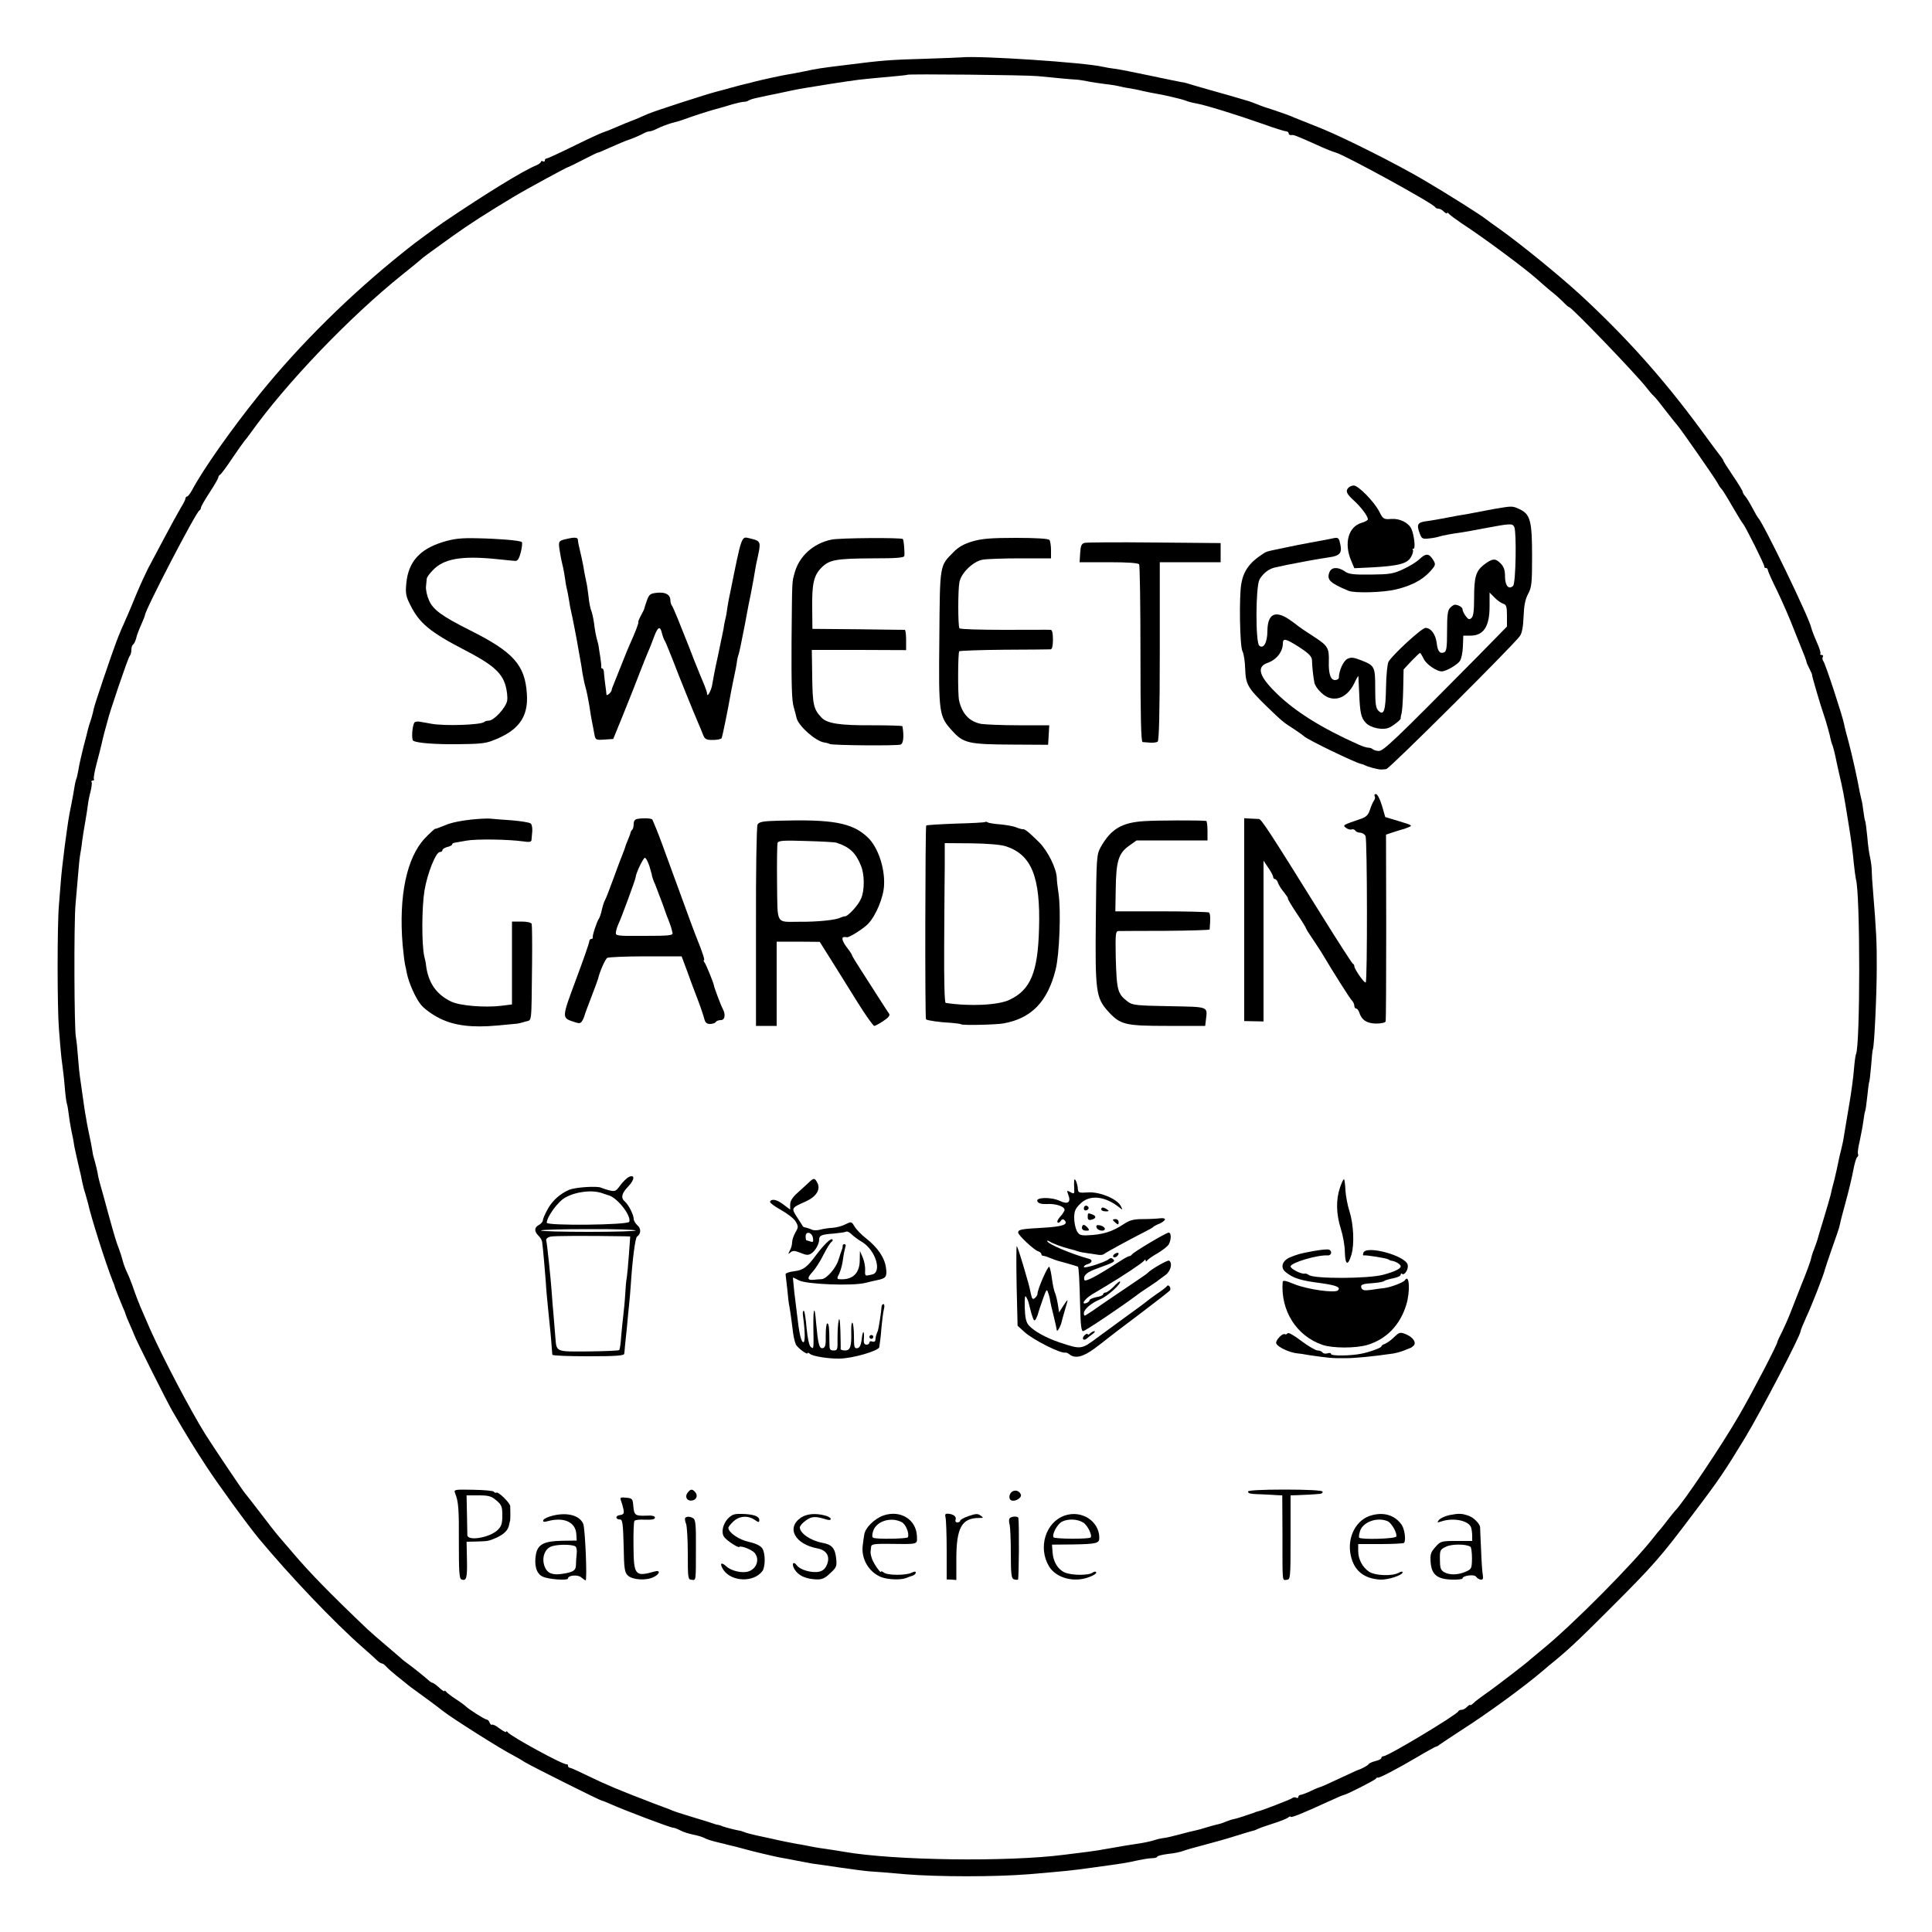
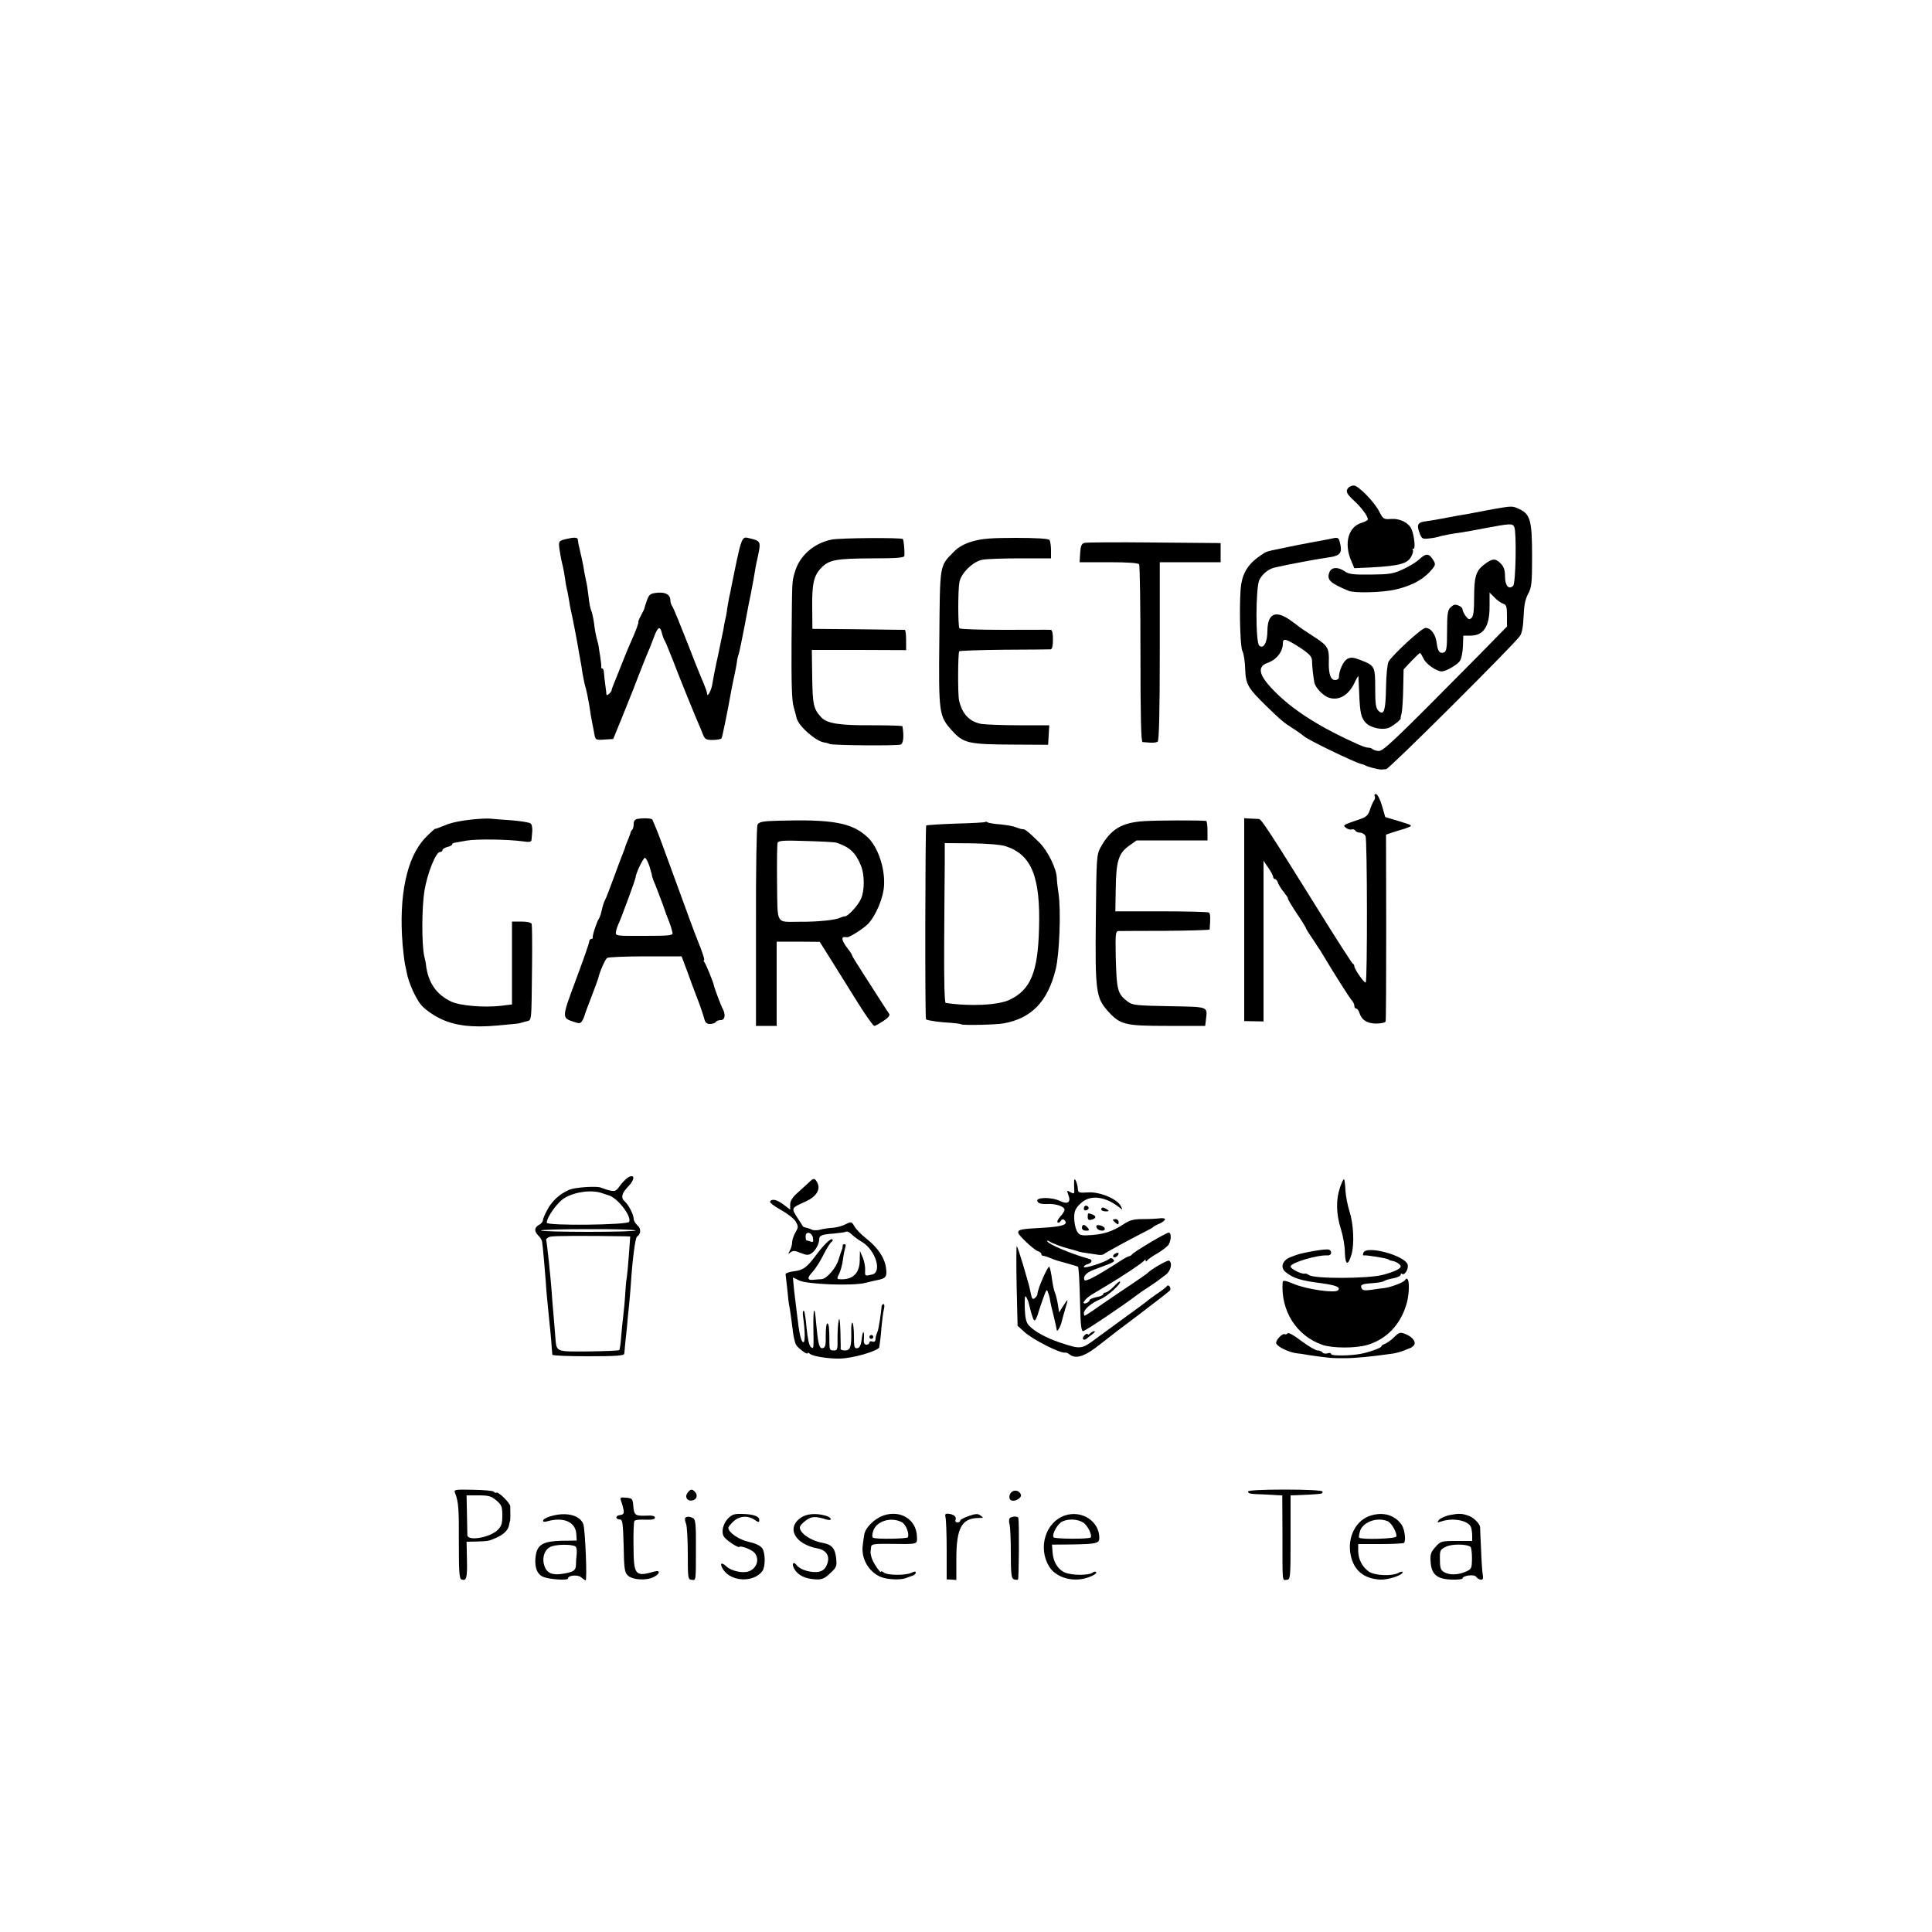
<svg xmlns="http://www.w3.org/2000/svg" version="1.0" width="1000pt" height="1000pt" viewBox="0 0 1000 1000" preserveAspectRatio="xMidYMid meet">
  <g transform="translate(0,1000) scale(0.1,-0.1)" fill="#000000" stroke="none">
-     <path d="M4975 9703 c-11 -1 -92 -4 -180 -7 -185 -5 -234 -9 -405 -31 -149 -18 -159 -20 -230 -35 -30 -6 -66 -13 -80 -15 -22 -3 -138 -28 -180 -39 -8 -3 -35 -9 -60 -15 -25 -7 -52 -14 -60 -16 -8 -3 -40 -11 -70 -19 -55 -14 -317 -99 -355 -115 -11 -5 -33 -14 -50 -22 -16 -7 -32 -13 -35 -14 -9 -3 -43 -17 -85 -35 -22 -10 -50 -21 -63 -25 -13 -4 -82 -36 -153 -71 -71 -35 -134 -64 -139 -64 -6 0 -10 -5 -10 -11 0 -5 -4 -7 -10 -4 -5 3 -10 2 -10 -2 0 -5 -12 -14 -27 -20 -68 -28 -258 -145 -477 -293 -27 -18 -166 -120 -183 -135 -7 -5 -18 -15 -25 -20 -273 -218 -535 -476 -744 -735 -144 -178 -294 -391 -350 -497 -10 -18 -21 -33 -26 -33 -4 0 -8 -5 -8 -10 0 -6 -11 -27 -24 -48 -12 -20 -51 -91 -86 -157 -35 -66 -73 -138 -85 -160 -11 -22 -38 -80 -59 -130 -20 -49 -41 -99 -46 -110 -53 -118 -58 -133 -127 -335 -25 -74 -47 -142 -48 -150 -1 -8 -7 -31 -13 -51 -7 -20 -15 -45 -17 -55 -2 -10 -13 -53 -24 -94 -10 -41 -22 -92 -25 -114 -4 -21 -8 -41 -10 -45 -2 -3 -7 -22 -10 -41 -3 -19 -10 -60 -16 -90 -16 -78 -16 -81 -35 -220 -9 -69 -18 -150 -20 -180 -2 -30 -7 -86 -10 -125 -9 -98 -9 -532 0 -640 4 -49 8 -103 10 -120 1 -16 5 -48 8 -70 3 -22 9 -71 12 -110 3 -38 8 -78 11 -87 3 -9 7 -32 9 -50 2 -18 8 -58 14 -88 7 -30 14 -68 16 -85 3 -16 13 -59 21 -95 9 -36 18 -76 20 -90 3 -14 9 -39 15 -56 5 -17 11 -40 14 -50 15 -71 93 -316 128 -404 6 -14 11 -27 11 -30 2 -8 27 -72 42 -107 8 -17 14 -33 14 -36 0 -2 10 -26 22 -53 12 -27 22 -51 23 -54 1 -10 170 -347 198 -395 79 -135 106 -179 175 -285 63 -96 211 -300 273 -375 159 -191 387 -431 534 -560 38 -33 74 -66 81 -73 7 -6 16 -12 21 -12 5 0 15 -8 24 -18 8 -9 32 -30 53 -47 21 -16 46 -37 56 -45 10 -8 28 -22 40 -30 20 -14 122 -89 145 -108 46 -36 300 -197 360 -227 17 -9 44 -24 60 -35 34 -21 392 -200 400 -200 4 0 25 -9 48 -19 64 -29 307 -121 320 -121 7 0 25 -7 40 -15 15 -8 45 -17 65 -21 20 -4 46 -11 57 -17 11 -6 35 -14 55 -19 19 -5 42 -10 50 -12 8 -3 35 -9 60 -15 25 -7 52 -14 60 -16 24 -7 142 -35 170 -40 14 -2 50 -9 80 -15 30 -6 69 -13 85 -16 17 -2 80 -11 140 -20 61 -9 130 -18 155 -20 25 -1 108 -8 185 -15 172 -14 466 -14 640 0 198 17 212 18 335 35 152 21 167 23 225 36 28 6 62 12 78 12 15 0 27 4 27 8 0 4 25 10 55 14 30 3 65 10 77 15 13 5 61 19 108 31 47 12 121 33 165 47 44 14 85 26 90 27 6 1 15 4 20 7 6 4 42 17 80 29 39 12 76 27 83 33 6 5 12 7 12 4 0 -8 56 14 193 77 43 20 81 36 84 36 11 0 158 75 164 83 3 5 8 8 10 6 6 -4 97 43 202 105 52 31 98 56 101 56 4 0 12 5 19 11 7 5 55 37 107 71 138 88 323 223 422 307 7 6 23 19 34 29 92 74 142 120 309 287 235 235 267 271 440 501 133 175 164 222 268 393 81 134 287 529 287 551 0 5 13 37 29 72 29 62 90 218 97 248 2 8 19 59 38 113 19 54 35 100 35 102 1 3 1 6 2 8 0 1 2 9 4 17 1 8 15 60 30 115 15 55 32 127 38 160 6 33 15 63 20 66 5 4 7 11 4 16 -3 5 1 35 9 68 7 33 16 80 19 104 3 24 7 46 9 50 2 3 7 37 11 76 4 38 8 72 10 75 2 3 6 41 10 84 3 44 7 82 9 85 7 11 20 281 20 421 1 127 -3 199 -19 395 -4 44 -7 94 -7 110 0 17 -4 46 -8 65 -5 19 -12 69 -15 110 -4 41 -9 78 -11 81 -2 3 -6 26 -9 50 -3 24 -7 51 -10 59 -2 8 -6 26 -9 40 -13 73 -40 193 -57 257 -11 40 -22 82 -24 95 -8 42 -97 313 -107 325 -5 7 -7 17 -3 23 3 5 1 10 -6 10 -7 0 -10 3 -7 6 4 3 -5 31 -19 62 -14 31 -26 64 -28 73 -9 48 -248 542 -275 569 -3 3 -16 25 -29 50 -13 25 -30 52 -37 61 -8 8 -14 19 -14 24 0 4 -22 41 -50 82 -27 40 -50 76 -50 79 0 3 -5 10 -10 17 -6 7 -57 75 -113 152 -192 260 -384 474 -618 690 -113 103 -304 259 -419 341 -30 21 -59 42 -65 47 -28 23 -196 129 -325 205 -141 83 -404 215 -525 265 -92 37 -100 40 -105 42 -3 1 -21 8 -40 16 -19 9 -64 25 -100 37 -36 11 -79 26 -95 33 -17 7 -34 13 -40 15 -60 18 -126 37 -205 59 -52 15 -102 29 -110 32 -8 3 -24 7 -35 8 -11 2 -85 17 -165 34 -80 17 -161 33 -180 35 -19 2 -46 7 -60 10 -97 23 -645 59 -735 49z m395 -97 c36 -3 92 -9 125 -12 33 -3 67 -6 75 -6 8 0 33 -4 55 -8 22 -5 65 -11 95 -15 30 -3 64 -9 75 -12 11 -3 31 -7 45 -9 14 -2 48 -8 75 -15 28 -6 57 -12 65 -13 35 -5 137 -29 155 -36 11 -5 36 -12 55 -15 47 -8 209 -58 345 -106 61 -22 116 -39 123 -39 6 0 12 -5 12 -10 0 -6 6 -10 13 -9 13 2 23 -2 122 -46 61 -28 92 -40 110 -45 49 -14 507 -265 513 -282 2 -4 10 -8 17 -8 8 0 21 -7 29 -16 9 -8 16 -12 16 -7 0 4 4 3 8 -2 4 -6 34 -28 66 -50 117 -76 329 -234 393 -291 17 -16 48 -42 68 -59 21 -16 50 -42 65 -57 15 -16 29 -28 32 -28 13 0 349 -350 400 -416 12 -16 29 -36 38 -44 9 -8 38 -44 65 -80 28 -36 53 -67 56 -70 11 -10 196 -275 209 -300 7 -14 16 -27 20 -30 4 -3 29 -43 56 -90 27 -47 52 -87 55 -90 10 -8 113 -214 111 -222 -1 -5 3 -8 8 -8 6 0 10 -4 10 -10 0 -5 21 -53 48 -107 26 -54 67 -147 90 -208 24 -60 48 -121 54 -135 5 -14 9 -26 9 -28 -1 -1 6 -16 14 -32 8 -16 15 -31 14 -32 -2 -3 45 -163 61 -208 10 -28 33 -109 35 -125 1 -5 4 -17 7 -25 4 -8 12 -37 18 -65 6 -27 12 -59 15 -70 27 -118 26 -111 55 -291 11 -66 22 -152 25 -190 4 -38 9 -76 11 -84 23 -69 23 -871 0 -908 -2 -4 -7 -39 -10 -77 -3 -39 -14 -122 -25 -185 -11 -63 -22 -133 -26 -155 -3 -22 -10 -56 -15 -75 -5 -19 -12 -48 -15 -65 -3 -16 -12 -57 -20 -90 -9 -33 -18 -69 -20 -81 -3 -11 -18 -65 -35 -120 -17 -54 -32 -106 -34 -114 -2 -8 -10 -28 -16 -45 -7 -16 -14 -39 -16 -50 -2 -11 -24 -72 -50 -135 -25 -63 -52 -132 -60 -153 -8 -21 -26 -61 -39 -88 -14 -27 -25 -51 -25 -54 0 -13 -130 -263 -198 -380 -90 -156 -293 -458 -332 -495 -3 -3 -21 -25 -40 -50 -19 -25 -37 -47 -40 -50 -3 -3 -16 -18 -28 -34 -105 -136 -424 -458 -582 -586 -30 -25 -57 -47 -60 -50 -12 -13 -189 -149 -232 -178 -25 -18 -54 -39 -62 -48 -9 -8 -16 -13 -16 -9 0 4 -7 -1 -16 -9 -8 -9 -21 -16 -29 -16 -7 0 -15 -3 -17 -8 -8 -18 -363 -232 -387 -232 -6 0 -11 -4 -11 -9 0 -5 -13 -12 -30 -16 -16 -4 -33 -11 -36 -16 -5 -8 -34 -24 -64 -34 -3 -1 -44 -21 -93 -43 -48 -23 -91 -42 -95 -42 -4 -1 -25 -9 -47 -20 -22 -11 -46 -19 -52 -20 -7 0 -13 -5 -13 -11 0 -5 -5 -7 -10 -4 -6 4 -16 3 -23 -3 -10 -7 -157 -64 -177 -68 -3 0 -12 -3 -20 -7 -28 -10 -95 -32 -105 -33 -5 0 -22 -6 -38 -12 -15 -7 -38 -14 -50 -16 -12 -3 -38 -10 -57 -16 -19 -6 -44 -13 -55 -15 -11 -2 -47 -11 -80 -20 -33 -9 -71 -18 -85 -19 -14 -2 -32 -6 -40 -9 -19 -7 -66 -17 -105 -22 -16 -2 -70 -11 -120 -20 -49 -9 -106 -18 -125 -20 -19 -2 -73 -9 -120 -15 -293 -38 -882 -30 -1140 15 -14 3 -56 9 -95 15 -38 5 -83 13 -100 17 -16 3 -39 8 -50 9 -18 3 -89 17 -140 29 -11 2 -42 9 -70 15 -27 6 -57 14 -65 18 -8 3 -19 7 -25 7 -17 3 -69 16 -85 22 -8 4 -19 7 -25 8 -5 0 -17 4 -25 7 -8 3 -49 16 -90 28 -41 13 -82 25 -90 28 -8 3 -17 6 -20 7 -3 1 -14 5 -25 10 -11 4 -47 18 -80 30 -180 69 -249 98 -333 139 -51 25 -97 46 -102 46 -6 0 -10 5 -10 10 0 6 -3 9 -7 8 -17 -4 -290 145 -305 166 -4 6 -8 7 -8 2 0 -4 -15 3 -34 17 -18 15 -36 23 -40 20 -3 -3 -8 2 -12 11 -3 9 -10 16 -16 16 -9 0 -97 56 -108 69 -3 3 -25 20 -50 36 -25 16 -48 34 -52 40 -4 5 -8 6 -8 2 0 -4 -12 4 -27 18 -15 14 -31 25 -35 25 -3 0 -13 6 -20 13 -20 18 -71 59 -102 82 -16 11 -36 27 -45 36 -9 8 -43 37 -76 65 -32 27 -76 65 -96 84 -191 182 -298 292 -381 390 -26 30 -59 69 -73 85 -15 17 -59 73 -98 125 -40 52 -75 97 -78 100 -6 4 -173 253 -206 306 -77 123 -220 396 -286 544 -35 80 -50 115 -52 120 -1 3 -7 19 -14 35 -6 17 -19 50 -27 75 -9 25 -22 56 -29 70 -7 14 -16 39 -20 55 -10 34 -9 33 -19 60 -16 41 -25 73 -56 185 -17 63 -35 129 -40 145 -5 17 -12 44 -14 60 -3 17 -10 45 -15 63 -5 18 -10 35 -10 37 0 3 -5 29 -10 58 -6 28 -13 63 -16 77 -3 14 -7 36 -9 50 -3 14 -7 41 -10 60 -10 73 -19 136 -22 155 -2 11 -7 56 -10 100 -3 44 -8 91 -11 105 -9 38 -11 594 -2 690 4 47 10 120 14 162 3 42 8 87 11 100 2 13 7 41 9 63 3 22 10 67 16 100 6 33 12 74 14 90 2 17 8 48 14 69 5 22 8 44 5 48 -3 4 0 8 6 8 6 0 9 4 6 8 -3 5 4 42 15 83 11 41 22 85 25 99 3 14 10 43 16 65 6 22 12 45 14 51 7 36 107 331 115 338 5 6 9 20 9 32 0 13 4 25 9 28 5 3 12 18 16 33 3 15 15 46 26 70 10 23 19 45 19 48 0 26 265 536 282 543 4 2 8 8 8 14 0 6 20 41 45 79 25 38 45 73 45 78 0 5 4 11 8 13 5 2 33 39 62 83 30 44 59 85 64 91 6 7 20 24 31 40 185 260 516 605 788 823 45 36 87 70 93 76 14 13 36 29 164 121 91 65 172 117 328 211 48 29 265 147 272 148 3 0 39 18 80 39 41 21 75 38 75 36 0 -1 25 9 55 23 50 22 87 38 100 42 25 8 68 27 82 35 10 6 23 10 30 10 7 0 26 7 41 15 16 8 47 20 70 27 51 14 48 13 67 20 47 17 111 38 150 49 25 7 47 13 50 14 3 1 25 7 50 15 25 7 52 13 60 13 8 0 20 3 25 7 6 4 28 11 50 15 22 5 47 10 55 12 8 2 26 5 40 8 14 3 48 10 75 16 28 6 61 12 75 14 14 2 72 12 130 21 150 23 144 22 274 34 66 6 121 11 122 13 6 5 612 -1 674 -7z" />
    <path d="M6980 7476 c-17 -17 -11 -32 28 -67 37 -34 72 -80 72 -97 0 -5 -15 -13 -32 -18 -69 -20 -93 -106 -54 -197 l16 -38 87 4 c147 8 189 20 208 57 8 15 11 30 8 34 -4 3 -2 6 4 6 10 0 3 69 -11 101 -14 33 -60 56 -104 53 -40 -3 -43 -1 -63 38 -25 50 -108 135 -132 135 -9 0 -21 -5 -27 -11z" />
    <path d="M7730 7365 c-41 -8 -86 -16 -100 -19 -14 -3 -52 -10 -85 -15 -33 -6 -71 -13 -85 -16 -14 -3 -46 -8 -72 -12 -52 -6 -58 -17 -38 -68 9 -23 14 -26 47 -22 21 2 45 7 53 10 14 5 68 15 120 22 14 2 63 11 110 20 140 26 148 27 158 7 12 -25 8 -290 -6 -304 -22 -22 -42 0 -42 47 0 35 -6 52 -24 70 -27 27 -43 25 -89 -11 -38 -31 -47 -63 -47 -168 0 -68 -4 -97 -14 -105 -11 -10 -17 -7 -30 11 -9 12 -16 28 -16 34 0 11 -22 24 -40 24 -5 0 -16 -7 -24 -16 -13 -12 -16 -38 -16 -120 0 -86 -3 -106 -16 -111 -22 -8 -33 6 -38 51 -6 44 -30 76 -58 76 -19 0 -169 -138 -191 -175 -6 -11 -12 -69 -13 -133 -2 -121 -11 -149 -40 -120 -13 13 -16 37 -16 116 0 113 -2 117 -77 146 -37 14 -49 15 -68 5 -20 -11 -43 -61 -43 -96 0 -7 -9 -13 -20 -13 -23 0 -34 34 -32 95 2 72 -5 83 -81 132 -39 25 -74 49 -77 52 -3 3 -23 18 -46 34 -74 50 -113 30 -114 -59 0 -59 -20 -95 -42 -76 -20 16 -19 305 1 342 19 34 51 58 86 64 17 3 41 9 55 12 43 9 184 35 211 38 68 9 79 23 63 83 -5 19 -11 22 -33 17 -28 -6 -34 -7 -121 -23 -56 -10 -67 -13 -155 -31 -72 -15 -70 -14 -96 -32 -62 -41 -93 -85 -104 -149 -12 -66 -8 -325 6 -350 7 -13 13 -54 14 -91 3 -81 13 -98 110 -193 82 -79 85 -82 146 -121 24 -16 46 -32 49 -35 12 -15 267 -138 295 -143 6 -1 15 -4 20 -7 14 -8 67 -22 83 -22 6 0 19 1 27 2 16 1 663 646 692 689 11 15 17 50 19 100 2 55 8 89 23 117 19 35 21 57 21 196 0 182 -9 217 -64 243 -39 18 -36 18 -136 1z m51 -490 c16 -5 19 -16 19 -62 l0 -56 -147 -150 c-449 -454 -495 -497 -519 -494 -13 1 -26 6 -30 10 -4 4 -14 7 -22 7 -8 0 -30 7 -50 16 -187 83 -326 170 -419 260 -96 92 -112 142 -52 163 46 16 79 58 79 100 0 30 15 26 87 -20 50 -33 63 -47 64 -68 0 -26 6 -82 12 -113 4 -25 43 -67 72 -78 51 -19 102 8 134 72 11 24 21 41 22 38 0 -3 2 -41 4 -85 4 -106 10 -130 34 -156 26 -28 93 -41 126 -23 24 13 57 40 55 46 -1 2 1 14 5 28 3 14 7 70 8 125 l2 100 40 43 c22 23 42 42 45 42 3 0 11 -14 19 -30 12 -28 71 -68 96 -65 23 2 81 36 92 55 7 10 14 44 15 75 l2 55 37 0 c68 0 99 47 99 151 l0 72 26 -26 c14 -15 35 -29 45 -32z" />
-     <path d="M2294 7195 c-122 -37 -181 -104 -191 -215 -5 -51 -2 -67 21 -112 46 -93 102 -140 282 -233 141 -73 190 -115 210 -181 8 -27 12 -63 9 -81 -7 -36 -68 -103 -95 -103 -9 0 -20 -3 -24 -7 -15 -15 -204 -22 -274 -9 -17 3 -43 8 -57 10 -13 3 -27 1 -30 -4 -12 -19 -16 -88 -6 -94 18 -12 114 -19 226 -18 113 1 145 4 180 17 138 51 191 122 182 245 -10 148 -69 215 -295 328 -145 73 -191 106 -212 156 -10 22 -17 55 -15 71 2 17 3 35 4 41 1 6 13 24 29 40 56 62 149 79 334 60 42 -4 84 -9 94 -9 13 -2 21 11 30 46 6 26 9 49 4 52 -13 8 -122 17 -230 19 -84 2 -120 -2 -176 -19z" />
    <path d="M2922 7208 c-29 -8 -31 -11 -27 -46 3 -20 9 -56 15 -80 6 -23 12 -58 15 -78 2 -20 7 -44 9 -53 3 -9 7 -34 11 -56 3 -22 8 -47 10 -55 4 -14 33 -161 40 -207 2 -12 6 -34 9 -50 3 -15 8 -46 11 -68 4 -22 10 -53 15 -70 5 -16 14 -59 20 -95 5 -36 12 -76 15 -90 3 -14 8 -40 11 -58 6 -32 7 -33 52 -30 l46 3 49 120 c26 66 51 127 54 135 3 8 19 49 35 90 16 41 35 89 42 105 8 17 21 51 31 78 20 54 32 59 41 20 4 -16 10 -32 14 -38 4 -5 21 -48 40 -95 36 -95 115 -289 135 -335 8 -17 18 -43 24 -58 9 -23 16 -27 50 -27 22 0 42 4 46 9 4 8 30 133 50 246 2 11 6 29 8 40 12 55 21 102 22 115 1 8 4 22 7 30 4 8 18 78 33 155 14 77 28 149 31 160 2 11 9 47 15 80 5 33 12 69 14 80 26 117 27 113 -36 129 -42 10 -39 19 -100 -284 -6 -25 -12 -61 -15 -80 -2 -19 -7 -46 -11 -60 -3 -14 -7 -34 -8 -45 -2 -11 -15 -74 -29 -140 -15 -66 -27 -131 -29 -145 -3 -28 -26 -73 -27 -52 0 8 -7 28 -14 45 -8 18 -31 75 -52 127 -20 52 -42 109 -49 125 -7 17 -23 57 -36 90 -13 33 -27 64 -31 70 -4 5 -8 17 -8 26 0 31 -24 45 -68 41 -37 -4 -42 -8 -54 -41 -7 -20 -13 -38 -13 -41 0 -3 -9 -20 -18 -37 -10 -18 -15 -33 -13 -33 4 0 -15 -51 -44 -115 -5 -11 -25 -58 -43 -105 -19 -47 -38 -94 -42 -105 -5 -11 -9 -23 -9 -27 -2 -12 -26 -33 -27 -23 0 6 -3 28 -6 50 -3 22 -6 50 -7 63 0 12 -4 22 -9 22 -4 0 -6 3 -5 8 1 4 -1 27 -5 52 -4 25 -8 48 -8 52 0 4 -4 21 -9 38 -5 17 -12 54 -15 83 -4 28 -11 59 -15 67 -4 8 -11 42 -14 75 -4 33 -9 67 -12 76 -2 10 -6 30 -9 45 -2 16 -9 52 -15 79 -17 71 -18 79 -19 92 -1 13 -21 13 -69 1z" />
    <path d="M4304 7207 c-94 -19 -168 -86 -191 -172 -14 -51 -13 -24 -16 -359 -1 -210 1 -302 11 -335 7 -25 14 -51 15 -57 10 -42 98 -120 143 -127 10 -1 24 -5 29 -8 12 -7 343 -10 366 -3 15 4 19 44 10 95 -1 3 -72 5 -158 5 -167 -1 -233 9 -262 41 -40 43 -45 65 -47 209 l-2 140 244 0 244 -1 0 53 c0 28 -3 52 -7 52 -5 0 -114 1 -243 3 l-235 2 -1 105 c-2 128 8 171 47 211 41 42 76 48 267 49 122 0 162 3 163 13 2 25 -3 82 -8 87 -8 8 -328 6 -369 -3z" />
    <path d="M5034 7198 c-44 -13 -73 -29 -99 -56 -72 -73 -70 -59 -73 -446 -4 -392 -2 -403 67 -479 58 -64 84 -70 316 -71 l180 -1 3 50 3 51 -158 0 c-87 0 -174 4 -194 7 -62 12 -99 52 -115 122 -7 31 -6 246 1 254 4 3 109 7 233 8 125 0 233 2 240 2 8 1 12 18 12 51 0 33 -4 50 -12 50 -7 1 -115 0 -240 0 -124 0 -229 3 -232 8 -8 13 -8 200 0 239 9 48 72 108 120 116 21 4 110 7 197 7 l157 0 0 43 c0 23 -4 47 -8 52 -4 7 -70 11 -172 11 -131 0 -178 -4 -226 -18z" />
    <path d="M5613 7190 c-15 -4 -20 -16 -22 -52 l-3 -48 151 0 c100 0 152 -4 157 -11 4 -6 7 -216 7 -465 0 -324 3 -454 11 -455 6 0 24 -2 39 -3 15 -1 33 1 39 5 7 5 11 146 11 468 l0 461 157 0 158 0 0 50 0 49 -344 3 c-188 2 -351 1 -361 -2z" />
    <path d="M7345 7104 c-15 -14 -53 -37 -84 -51 -49 -23 -70 -26 -166 -27 -90 -1 -115 2 -135 17 -35 24 -69 22 -79 -5 -15 -39 3 -56 99 -96 31 -13 179 -9 245 7 92 22 151 57 194 113 11 15 11 22 -3 43 -21 32 -36 32 -71 -1z" />
    <path d="M7115 5880 c4 -6 2 -16 -3 -23 -5 -7 -15 -28 -21 -48 -9 -27 -19 -38 -49 -48 -91 -31 -94 -32 -75 -46 9 -7 23 -11 29 -8 7 2 15 0 19 -6 3 -6 15 -11 25 -11 11 0 23 -8 28 -17 9 -20 10 -749 1 -758 -7 -6 -59 69 -59 84 0 5 -3 11 -8 13 -4 2 -79 118 -166 258 -265 426 -307 490 -320 491 -6 0 -26 1 -44 2 l-32 2 0 -525 0 -525 50 -1 50 -1 0 416 0 416 25 -37 c14 -20 25 -42 25 -47 0 -6 4 -11 9 -11 5 0 13 -9 16 -20 4 -11 18 -34 32 -50 13 -17 22 -30 19 -30 -3 0 17 -34 44 -75 28 -41 50 -77 50 -80 0 -3 15 -27 33 -53 17 -26 37 -57 44 -67 74 -124 150 -243 160 -253 7 -7 13 -20 13 -28 0 -8 4 -14 9 -14 5 0 12 -8 16 -19 12 -40 39 -58 87 -59 27 0 48 5 50 11 2 7 3 227 3 489 l-1 478 36 12 c19 6 40 13 45 14 6 1 21 6 35 12 23 9 19 11 -47 31 l-73 22 -17 59 c-10 34 -24 60 -31 60 -7 0 -10 -5 -7 -10z" />
    <path d="M2440 5758 c-54 -6 -88 -13 -120 -23 -3 -1 -18 -7 -33 -13 -16 -7 -31 -12 -35 -12 -3 0 -27 -22 -52 -48 -95 -100 -137 -300 -116 -552 4 -41 9 -86 12 -100 3 -14 8 -35 10 -48 10 -50 45 -129 74 -164 18 -21 59 -51 96 -69 76 -38 168 -49 299 -37 44 4 87 8 95 9 8 0 30 5 48 11 37 11 32 -24 36 303 1 105 0 196 -2 203 -3 7 -23 12 -53 12 l-49 0 0 -214 0 -215 -56 -7 c-86 -10 -213 0 -259 22 -77 37 -119 98 -130 189 0 6 -4 26 -9 45 -14 64 -13 253 1 340 15 90 59 200 80 200 7 0 13 4 13 10 0 5 11 12 25 16 14 3 25 9 25 13 0 4 6 8 13 9 6 1 35 6 62 11 50 9 213 7 293 -4 31 -5 42 -3 43 7 1 7 2 28 4 45 1 18 -2 37 -9 41 -6 5 -49 12 -96 16 -47 3 -98 7 -115 9 -16 1 -59 -1 -95 -5z" />
    <path d="M3303 5762 c-16 -2 -23 -10 -23 -26 0 -12 -3 -26 -7 -30 -5 -4 -8 -11 -9 -14 0 -4 -6 -20 -13 -37 -7 -16 -14 -34 -15 -40 -2 -5 -7 -21 -13 -35 -6 -14 -27 -70 -47 -125 -20 -55 -40 -107 -45 -115 -5 -9 -12 -31 -16 -50 -4 -19 -11 -39 -15 -45 -10 -13 -35 -88 -32 -97 1 -5 -2 -8 -8 -8 -5 0 -10 -6 -10 -13 0 -8 -31 -96 -69 -198 -74 -199 -74 -197 -11 -218 29 -10 35 -9 44 6 6 10 11 23 12 28 1 6 17 48 35 95 18 47 34 90 35 95 7 33 36 100 47 107 7 4 96 8 199 8 l186 0 27 -72 c14 -40 39 -107 55 -148 16 -41 31 -87 35 -102 5 -21 13 -28 30 -28 13 0 27 5 30 10 3 6 15 10 26 10 21 0 26 28 10 58 -9 16 -45 112 -46 122 -2 14 -40 107 -48 118 -5 6 -7 12 -3 12 5 0 -8 41 -34 105 -12 29 -40 104 -124 335 -41 113 -81 222 -90 242 -9 21 -17 41 -19 45 -2 7 -40 10 -74 5z m58 -244 c7 -24 14 -47 14 -53 1 -5 8 -26 17 -45 8 -20 25 -65 38 -100 12 -36 27 -76 33 -90 5 -14 11 -29 12 -35 2 -5 4 -17 6 -24 3 -13 -20 -15 -146 -15 -144 -1 -150 0 -147 19 1 11 7 29 12 40 16 33 90 235 90 244 0 18 39 101 48 101 5 0 15 -19 23 -42z" />
    <path d="M4028 5752 c-80 -2 -99 -6 -107 -20 -5 -10 -9 -241 -8 -529 l0 -513 54 0 53 0 0 218 0 218 112 0 111 -1 61 -97 c34 -54 95 -152 136 -218 41 -66 80 -120 85 -120 6 0 27 12 48 26 26 17 35 29 29 37 -5 7 -26 39 -47 72 -21 33 -62 97 -91 142 -30 46 -54 85 -54 89 0 3 -11 20 -25 38 -26 34 -32 56 -15 56 6 0 11 -1 13 -1 8 -5 86 44 109 68 42 43 82 140 84 203 4 91 -33 198 -86 247 -80 75 -181 93 -462 85z m302 -114 c67 -22 99 -51 126 -118 19 -45 20 -127 1 -171 -14 -34 -70 -95 -85 -92 -4 0 -14 -3 -23 -7 -22 -12 -120 -22 -209 -21 -127 0 -115 -21 -118 202 -1 106 0 200 3 207 4 11 34 13 147 9 79 -2 150 -6 158 -9z" />
    <path d="M5925 5750 c-119 -7 -175 -41 -228 -135 -21 -39 -22 -50 -25 -373 -4 -372 1 -406 61 -474 65 -72 88 -78 308 -78 l197 0 4 33 c8 69 16 65 -190 69 -169 3 -190 5 -214 23 -54 41 -58 57 -63 233 -2 117 -1 132 14 133 9 0 118 1 244 1 125 1 227 4 228 7 5 58 4 83 -4 88 -6 3 -117 6 -247 6 l-237 0 2 116 c2 143 14 183 67 222 l41 29 184 0 183 0 0 50 c0 28 -3 50 -7 51 -36 4 -254 3 -318 -1z" />
    <path d="M5099 5745 c-3 -2 -71 -6 -152 -8 -81 -3 -150 -7 -153 -10 -5 -5 -7 -998 -1 -1003 5 -6 77 -16 128 -18 25 -2 50 -5 55 -8 9 -6 181 -2 219 5 144 26 228 113 269 279 20 79 28 306 15 393 -5 33 -9 69 -9 80 -1 48 -46 140 -91 185 -55 54 -76 71 -86 68 -4 0 -20 4 -34 10 -14 6 -51 12 -81 15 -30 2 -60 7 -65 10 -6 4 -12 5 -14 2z m106 -125 c134 -43 181 -158 173 -427 -6 -226 -44 -317 -153 -368 -58 -28 -207 -35 -330 -16 -6 0 -9 106 -8 298 1 164 2 350 3 414 l0 115 138 -1 c81 -1 153 -7 177 -15z" />
    <path d="M3255 3908 c-11 -5 -31 -25 -45 -44 -24 -33 -27 -34 -75 -20 -5 2 -17 6 -25 9 -22 9 -130 2 -163 -11 -47 -20 -87 -55 -112 -100 -14 -25 -25 -51 -25 -58 0 -7 -9 -18 -20 -24 -25 -13 -26 -33 -3 -56 10 -9 18 -24 19 -32 4 -25 15 -153 19 -207 1 -27 8 -104 15 -170 7 -66 14 -138 15 -160 2 -22 3 -43 4 -47 1 -5 84 -8 186 -8 141 0 185 3 186 13 1 6 3 26 4 42 2 17 6 59 10 95 3 36 8 88 11 115 3 28 7 75 9 105 8 128 23 243 32 249 21 14 22 42 3 58 -11 10 -20 25 -20 34 0 21 -27 74 -45 89 -23 19 -18 43 16 78 34 35 37 65 4 50z m-135 -85 c8 -3 20 -7 27 -9 45 -9 122 -106 110 -138 -7 -17 -427 -21 -427 -5 0 30 58 110 95 130 56 32 143 42 195 22z m170 -192 c0 -4 -110 -7 -245 -7 -135 0 -245 3 -245 7 0 4 110 7 245 7 135 1 245 -3 245 -7z m-56 -30 l28 -1 -7 -97 c-4 -54 -9 -107 -11 -118 -3 -11 -6 -49 -8 -85 -2 -36 -7 -85 -10 -110 -3 -25 -8 -74 -11 -109 -2 -35 -7 -66 -10 -69 -3 -3 -75 -6 -160 -7 -174 -1 -164 -5 -171 80 -2 28 -6 77 -9 110 -3 33 -8 89 -10 125 -5 67 -23 242 -28 262 -1 6 8 14 21 17 19 5 188 5 386 2z" />
    <path d="M4185 3878 c-11 -10 -37 -34 -57 -52 -26 -23 -38 -42 -38 -60 l0 -27 -33 25 c-35 27 -62 33 -71 17 -4 -5 21 -24 55 -43 33 -18 68 -45 77 -60 15 -26 15 -30 -1 -57 -9 -16 -17 -39 -17 -51 0 -12 -5 -31 -12 -43 -10 -19 -9 -20 4 -9 12 10 22 9 52 -3 29 -12 40 -13 55 -3 21 13 41 49 41 73 0 20 13 26 75 30 31 3 60 7 65 10 5 3 17 -3 27 -13 10 -10 35 -29 56 -41 70 -43 104 -158 50 -168 -7 -2 -19 -4 -25 -5 -9 -2 -12 7 -10 27 1 17 -4 46 -12 65 l-15 35 -1 -47 c0 -70 -38 -105 -108 -99 -10 1 -10 7 2 29 7 15 16 47 19 72 3 25 9 53 12 63 4 10 3 17 -4 17 -6 0 -10 -3 -9 -7 0 -5 -1 -15 -5 -23 -3 -8 -11 -31 -17 -51 -13 -43 -62 -99 -88 -100 -9 0 -27 -2 -40 -3 -34 -4 -36 9 -6 41 14 15 40 55 56 88 17 33 35 63 42 67 6 4 8 10 4 13 -7 8 -44 -28 -83 -80 -49 -66 -67 -79 -115 -85 -25 -3 -44 -10 -44 -15 1 -6 5 -41 9 -78 3 -37 8 -78 11 -90 5 -27 12 -79 19 -136 3 -24 10 -51 15 -61 10 -18 60 -55 60 -44 0 4 6 2 13 -4 14 -12 94 -25 151 -24 67 0 204 40 207 59 4 26 8 55 12 108 3 33 8 72 12 88 4 15 3 27 -2 27 -5 0 -10 -6 -10 -12 -2 -32 -15 -115 -20 -128 -9 -21 -10 -28 -12 -45 0 -8 -7 -12 -16 -9 -8 4 -15 1 -15 -5 0 -6 -7 -11 -15 -11 -10 0 -15 8 -14 23 4 48 -4 59 -10 12 -4 -37 -11 -51 -23 -53 -16 -3 -18 5 -18 62 0 36 -4 67 -8 70 -4 2 -7 -18 -6 -46 2 -78 -5 -98 -32 -98 -13 0 -23 3 -23 8 1 4 0 45 -1 92 -2 56 -5 75 -9 55 -4 -16 -6 -58 -6 -92 1 -58 0 -63 -20 -63 -20 0 -22 5 -22 43 0 73 -3 97 -11 97 -5 0 -8 -28 -8 -62 1 -51 -2 -63 -16 -66 -18 -3 -24 23 -34 132 -7 92 -15 81 -14 -19 2 -124 2 -119 -14 -106 -8 7 -16 44 -21 96 -4 47 -10 87 -14 90 -5 2 -7 -8 -5 -23 12 -89 12 -143 1 -139 -11 3 -21 47 -32 147 -3 25 -9 77 -14 115 -4 39 -7 71 -7 72 1 1 15 -5 31 -14 39 -21 280 -30 345 -13 25 6 52 13 60 14 46 9 52 18 46 63 -7 53 -42 105 -103 153 -24 19 -52 47 -60 62 -16 26 -17 26 -47 11 -17 -9 -47 -17 -66 -18 -19 -1 -47 -5 -62 -9 -16 -5 -36 -5 -45 -1 -10 5 -24 9 -31 11 -8 1 -15 4 -16 6 -1 2 -14 23 -30 47 -31 49 -32 48 46 83 54 25 77 62 58 97 -13 25 -19 25 -45 -1z m23 -287 c3 -19 0 -22 -13 -17 -9 3 -19 6 -21 6 -2 0 -4 9 -4 21 0 29 34 21 38 -10z" />
    <path d="M5560 3890 c-1 -8 -1 -28 0 -43 2 -26 0 -28 -19 -18 -19 11 -20 10 -12 -12 16 -40 -1 -53 -43 -33 -46 22 -130 19 -116 -3 5 -10 22 -14 48 -13 45 3 92 -12 92 -30 0 -6 -10 -22 -22 -35 -12 -13 -18 -26 -14 -30 4 -4 11 -1 16 7 6 10 13 11 19 5 23 -23 -7 -34 -113 -40 -111 -6 -126 -9 -126 -25 0 -13 81 -89 102 -96 10 -3 18 -10 18 -15 0 -5 4 -9 9 -9 5 0 22 -5 38 -12 33 -13 34 -13 93 -29 25 -7 47 -14 49 -15 5 -5 8 -61 12 -211 2 -92 6 -123 15 -123 10 0 198 126 279 187 6 5 30 22 55 38 25 17 50 33 55 38 6 4 22 16 38 28 27 20 37 62 18 74 -8 4 -94 -45 -111 -64 -3 -4 -39 -28 -80 -56 -41 -27 -112 -76 -158 -107 -45 -32 -85 -58 -87 -58 -3 0 -5 6 -5 13 0 20 40 54 85 72 37 15 111 82 102 92 -3 2 -17 -10 -33 -27 -16 -16 -35 -30 -41 -30 -7 0 -13 -4 -13 -9 0 -5 -16 -12 -35 -15 -19 -4 -35 -11 -35 -15 0 -5 -7 -11 -15 -15 -33 -12 -12 20 27 44 23 14 53 32 67 40 99 59 194 123 203 135 5 7 8 7 8 0 0 -6 3 -6 8 1 4 6 28 23 55 38 26 16 52 36 57 46 13 25 13 60 -1 60 -13 0 -181 -100 -190 -113 -3 -5 -10 -9 -15 -9 -5 -1 -25 -11 -44 -24 -129 -83 -185 -112 -188 -98 -5 23 14 40 66 58 90 33 96 36 84 48 -8 8 -15 8 -24 0 -20 -16 -128 -50 -128 -40 0 6 9 12 20 15 22 6 27 22 8 27 -92 25 -218 78 -218 93 0 2 4 2 9 -1 20 -13 67 -30 106 -40 17 -4 37 -10 45 -13 8 -3 29 -7 45 -9 17 -2 41 -6 54 -8 14 -3 29 -2 35 3 11 9 138 78 211 115 22 11 42 22 45 26 3 3 17 11 33 17 15 7 27 17 27 22 0 5 -12 7 -27 5 -16 -2 -55 -4 -87 -4 -47 0 -68 -5 -98 -25 -62 -41 -110 -56 -193 -59 -33 -1 -41 3 -52 24 -7 14 -13 44 -13 67 0 33 6 48 31 72 48 49 128 41 203 -19 18 -14 18 -14 7 8 -19 37 -111 75 -171 70 -44 -3 -50 -1 -51 17 -1 28 -17 65 -19 45z" />
    <path d="M6936 3854 c-22 -64 -20 -138 4 -214 11 -34 21 -89 21 -122 2 -67 16 -72 34 -12 16 54 11 158 -10 224 -10 30 -19 79 -21 108 -1 30 -5 56 -7 58 -3 3 -12 -16 -21 -42z" />
    <path d="M5610 3745 c0 -9 6 -12 15 -9 8 4 12 10 9 15 -8 14 -24 10 -24 -6z" />
    <path d="M5700 3740 c0 -5 10 -10 23 -10 18 0 19 2 7 10 -19 13 -30 13 -30 0z" />
    <path d="M5630 3701 c0 -14 5 -18 20 -14 24 6 26 19 4 27 -23 9 -24 8 -24 -13z" />
    <path d="M5760 3686 c0 -2 7 -9 15 -16 12 -10 15 -10 15 4 0 9 -7 16 -15 16 -8 0 -15 -2 -15 -4z" />
    <path d="M5600 3645 c0 -9 9 -15 21 -15 18 0 19 2 9 15 -7 8 -16 15 -21 15 -5 0 -9 -7 -9 -15z" />
    <path d="M5676 3646 c7 -19 48 -22 42 -3 -3 6 -14 13 -26 15 -16 3 -20 -1 -16 -12z" />
    <path d="M5262 3346 l5 -208 35 -32 c44 -40 187 -113 212 -107 4 1 14 -3 20 -8 30 -25 71 -15 131 29 33 25 62 47 65 50 3 3 76 59 163 124 86 65 160 123 163 127 7 12 -7 33 -15 23 -3 -5 -28 -25 -56 -43 -27 -19 -52 -38 -55 -41 -3 -3 -45 -34 -95 -70 -49 -36 -121 -88 -160 -117 -78 -58 -80 -58 -189 -22 -71 24 -133 58 -160 88 -15 16 -20 39 -22 93 -1 52 1 67 8 54 6 -10 11 -23 12 -29 2 -7 8 -32 15 -57 11 -36 15 -41 23 -27 5 10 11 25 13 35 3 9 13 41 24 71 17 48 20 51 26 30 5 -13 10 -33 11 -44 2 -11 8 -40 15 -65 13 -55 17 -72 19 -85 1 -13 20 20 25 43 2 9 10 38 18 65 8 26 14 47 12 47 -2 0 -12 -14 -23 -31 l-20 -32 -7 44 c-4 24 -11 51 -15 59 -4 8 -11 40 -15 70 -4 30 -10 59 -14 63 -7 7 -61 -116 -61 -140 0 -6 -6 -16 -14 -22 -11 -9 -15 -4 -21 26 -10 46 -8 38 -40 148 -15 50 -29 92 -32 95 -3 3 -3 -89 -1 -204z" />
    <path d="M6795 3524 c-74 -14 -74 -15 -118 -32 -40 -17 -51 -52 -24 -75 40 -33 77 -45 187 -59 78 -11 101 -21 85 -37 -16 -15 -158 5 -225 32 -46 19 -60 22 -61 11 -11 -149 72 -279 206 -325 54 -18 169 -18 230 -1 100 29 172 103 204 209 21 69 16 162 -7 127 -7 -12 -74 -37 -107 -41 -11 -1 -41 -5 -66 -9 -36 -5 -47 -3 -52 9 -7 18 3 22 63 26 25 2 50 6 55 11 6 4 27 10 48 14 20 4 37 12 37 18 0 6 3 9 6 5 13 -12 36 24 30 47 -12 47 -214 102 -229 62 -3 -9 -3 -15 1 -14 12 3 116 -14 127 -20 6 -4 12 -7 15 -7 24 -3 50 -19 50 -30 0 -12 -34 -28 -90 -43 -77 -21 -361 -22 -386 -1 -7 5 -16 8 -20 7 -16 -5 -74 24 -74 37 0 19 140 61 193 57 19 -1 24 24 5 30 -7 3 -44 -1 -83 -8z" />
    <path d="M5770 3510 c-8 -5 -11 -12 -7 -16 4 -4 13 -2 19 4 15 15 7 24 -12 12z" />
    <path d="M5642 3098 c-7 -7 -12 -8 -12 -4 0 5 -7 3 -15 -4 -8 -7 -12 -16 -9 -21 3 -5 10 -4 17 1 7 6 21 17 32 25 11 8 15 15 10 15 -6 0 -16 -5 -23 -12z" />
    <path d="M6665 3099 c-4 -5 -10 -7 -14 -5 -13 8 -51 -33 -45 -48 7 -18 68 -47 109 -51 6 0 33 -4 60 -9 97 -14 120 -17 185 -16 55 0 138 8 250 24 14 2 39 9 55 15 17 7 32 13 35 14 3 0 10 6 16 11 17 16 -1 44 -39 60 -30 12 -34 11 -61 -15 -16 -16 -38 -31 -48 -35 -10 -3 -18 -9 -18 -13 0 -7 -62 -30 -105 -38 -54 -11 -155 -12 -155 -2 0 6 -9 8 -19 4 -11 -3 -22 -1 -26 5 -3 5 -15 10 -25 10 -10 0 -48 22 -84 49 -36 28 -68 46 -71 40z" />
    <path d="M4500 3080 c0 -5 5 -10 10 -10 6 0 10 5 10 10 0 6 -4 10 -10 10 -5 0 -10 -4 -10 -10z" />
    <path d="M2355 2273 c18 -45 21 -79 20 -255 0 -149 2 -189 13 -193 26 -10 31 6 29 100 l-2 95 50 1 c63 2 63 2 105 20 39 18 60 39 65 66 2 10 4 19 5 21 2 2 2 53 1 76 -1 17 -62 77 -72 70 -4 -2 -10 0 -13 5 -3 5 -51 9 -107 10 -94 2 -101 1 -94 -16z m214 -39 c27 -23 31 -32 31 -78 0 -43 -5 -57 -25 -76 -41 -39 -154 -58 -156 -26 0 6 -1 55 -2 109 l-2 97 62 0 c52 0 66 -4 92 -26z" />
    <path d="M3560 2275 c-17 -20 -6 -44 19 -42 25 2 35 25 20 43 -15 18 -24 18 -39 -1z" />
    <path d="M5240 2280 c-18 -11 -21 -40 -5 -46 20 -8 55 14 49 30 -7 19 -28 26 -44 16z" />
    <path d="M6460 2280 c0 -11 10 -13 80 -15 25 -1 57 -3 71 -4 l26 -1 1 -202 c0 -257 -2 -237 22 -235 19 1 20 8 20 219 l0 218 33 1 c34 1 91 4 120 7 10 1 15 7 12 12 -4 6 -80 10 -196 10 -119 0 -189 -4 -189 -10z" />
    <path d="M3214 2233 c4 -10 10 -30 13 -45 4 -22 1 -27 -18 -30 -26 -3 -24 -23 1 -23 12 0 15 -23 18 -136 2 -121 5 -138 22 -154 25 -23 95 -27 133 -8 33 16 37 38 5 29 -101 -29 -108 -20 -109 132 -1 66 1 125 5 130 3 5 28 8 56 6 35 -1 50 2 50 11 0 8 -14 12 -45 10 -57 -2 -63 2 -67 50 -3 37 -5 40 -37 43 -29 3 -33 1 -27 -15z" />
    <path d="M2861 2155 c-25 -6 -46 -16 -49 -23 -3 -10 4 -11 25 -5 83 22 143 -6 146 -68 l2 -33 -77 -1 c-92 -2 -124 -18 -134 -70 -10 -56 2 -100 34 -115 29 -15 132 -22 132 -10 0 17 53 21 69 5 10 -8 20 -15 22 -15 9 0 -2 265 -12 292 -18 44 -82 62 -158 43z m117 -159 c6 -3 9 -21 7 -39 -2 -17 -4 -44 -4 -58 -1 -28 -13 -36 -69 -45 -51 -8 -78 2 -92 35 -17 42 -4 88 28 104 26 14 110 15 130 3z" />
    <path d="M3766 2138 c-25 -28 -34 -71 -18 -93 12 -18 73 -58 78 -52 9 9 68 -15 81 -32 26 -33 9 -82 -34 -95 -32 -10 -88 3 -113 26 -28 26 -37 16 -16 -17 42 -63 157 -67 202 -7 16 22 16 92 0 117 -9 14 -33 26 -69 34 -52 11 -107 49 -107 73 0 5 12 20 26 33 31 29 74 32 109 9 22 -15 25 -15 25 -1 0 19 -31 30 -92 31 -38 1 -50 -3 -72 -26z" />
    <path d="M4146 2145 c-78 -53 -32 -138 87 -160 46 -9 65 -42 47 -84 -8 -20 -21 -32 -40 -36 -37 -8 -98 9 -115 32 -20 27 -30 7 -11 -22 20 -31 56 -47 110 -50 31 -1 45 5 73 32 33 30 35 36 31 77 -6 54 -23 72 -74 81 -58 11 -114 49 -114 79 0 8 14 24 31 36 30 22 50 23 107 5 13 -4 22 -3 22 3 0 5 -12 13 -27 17 -50 14 -97 10 -127 -10z" />
    <path d="M4573 2156 c-48 -17 -96 -65 -100 -101 -2 -11 -5 -33 -7 -50 -11 -71 30 -142 95 -168 33 -13 99 -16 129 -5 8 4 23 9 33 12 9 3 17 10 17 16 0 7 -6 7 -21 0 -27 -15 -127 -15 -145 1 -8 6 -14 8 -14 4 0 -12 -35 37 -46 65 -5 14 -9 31 -8 38 1 6 2 19 3 27 1 12 18 15 89 14 159 -2 149 -4 148 39 -3 87 -85 138 -173 108z m95 -35 c21 -11 40 -60 31 -78 -5 -8 -167 -11 -180 -2 -6 3 -5 18 1 36 18 51 93 73 148 44z" />
    <path d="M4894 2146 c3 -12 6 -88 6 -171 l0 -150 25 -1 25 -2 0 109 c0 161 28 212 117 212 24 0 25 1 9 12 -14 11 -25 11 -62 -2 -24 -8 -44 -19 -44 -24 0 -5 -7 -9 -15 -9 -8 0 -12 6 -9 14 6 16 -11 29 -39 31 -14 1 -17 -3 -13 -19z" />
    <path d="M5512 2156 c-100 -34 -141 -166 -82 -264 37 -60 129 -85 207 -55 24 8 40 20 37 25 -3 5 -11 4 -19 -2 -19 -15 -108 -15 -144 1 -36 16 -60 56 -63 105 l-3 39 108 1 c123 2 137 6 137 34 0 86 -90 145 -178 116z m95 -37 c22 -13 48 -67 38 -77 -9 -9 -186 -8 -192 1 -9 15 19 68 44 81 31 16 81 14 110 -5z" />
    <path d="M7100 2157 c-81 -21 -130 -115 -108 -210 17 -77 68 -118 152 -123 41 -2 116 23 116 38 0 5 -10 4 -21 -3 -34 -18 -121 -15 -153 6 -34 23 -56 64 -56 108 l0 35 116 0 c64 0 118 3 121 6 11 11 4 68 -11 92 -34 50 -90 69 -156 51z m83 -31 c21 -10 50 -63 44 -79 -4 -12 -180 -17 -192 -6 -3 3 0 19 5 36 17 47 90 72 143 49z" />
    <path d="M7503 2158 c-23 -5 -47 -16 -55 -25 -11 -14 -10 -15 12 -8 62 21 140 5 154 -30 3 -9 6 -29 6 -44 l0 -27 -81 0 c-79 0 -83 -1 -110 -32 -24 -27 -27 -38 -24 -79 5 -63 34 -87 110 -89 30 -1 55 2 55 6 0 15 62 23 70 9 5 -7 15 -14 24 -15 11 -2 14 5 11 24 -3 15 -7 74 -9 132 -3 58 -5 110 -5 116 -2 18 -35 51 -61 59 -35 12 -49 12 -97 3z m108 -164 c4 -2 8 -30 8 -60 -1 -54 -2 -56 -35 -70 -41 -17 -82 -17 -110 -1 -17 10 -21 22 -21 64 -1 48 1 53 31 67 29 15 104 15 127 0z" />
    <path d="M3547 2144 c-3 -3 -2 -17 4 -31 5 -13 9 -84 9 -157 0 -125 1 -132 20 -133 23 -2 22 -13 22 171 1 108 -2 140 -13 147 -16 10 -33 11 -42 3z" />
    <path d="M5225 2140 c-3 -6 -3 -20 1 -32 3 -12 6 -79 6 -149 0 -104 3 -129 15 -133 8 -3 18 -4 22 -2 5 3 7 288 2 319 -2 11 -39 9 -46 -3z" />
  </g>
</svg>